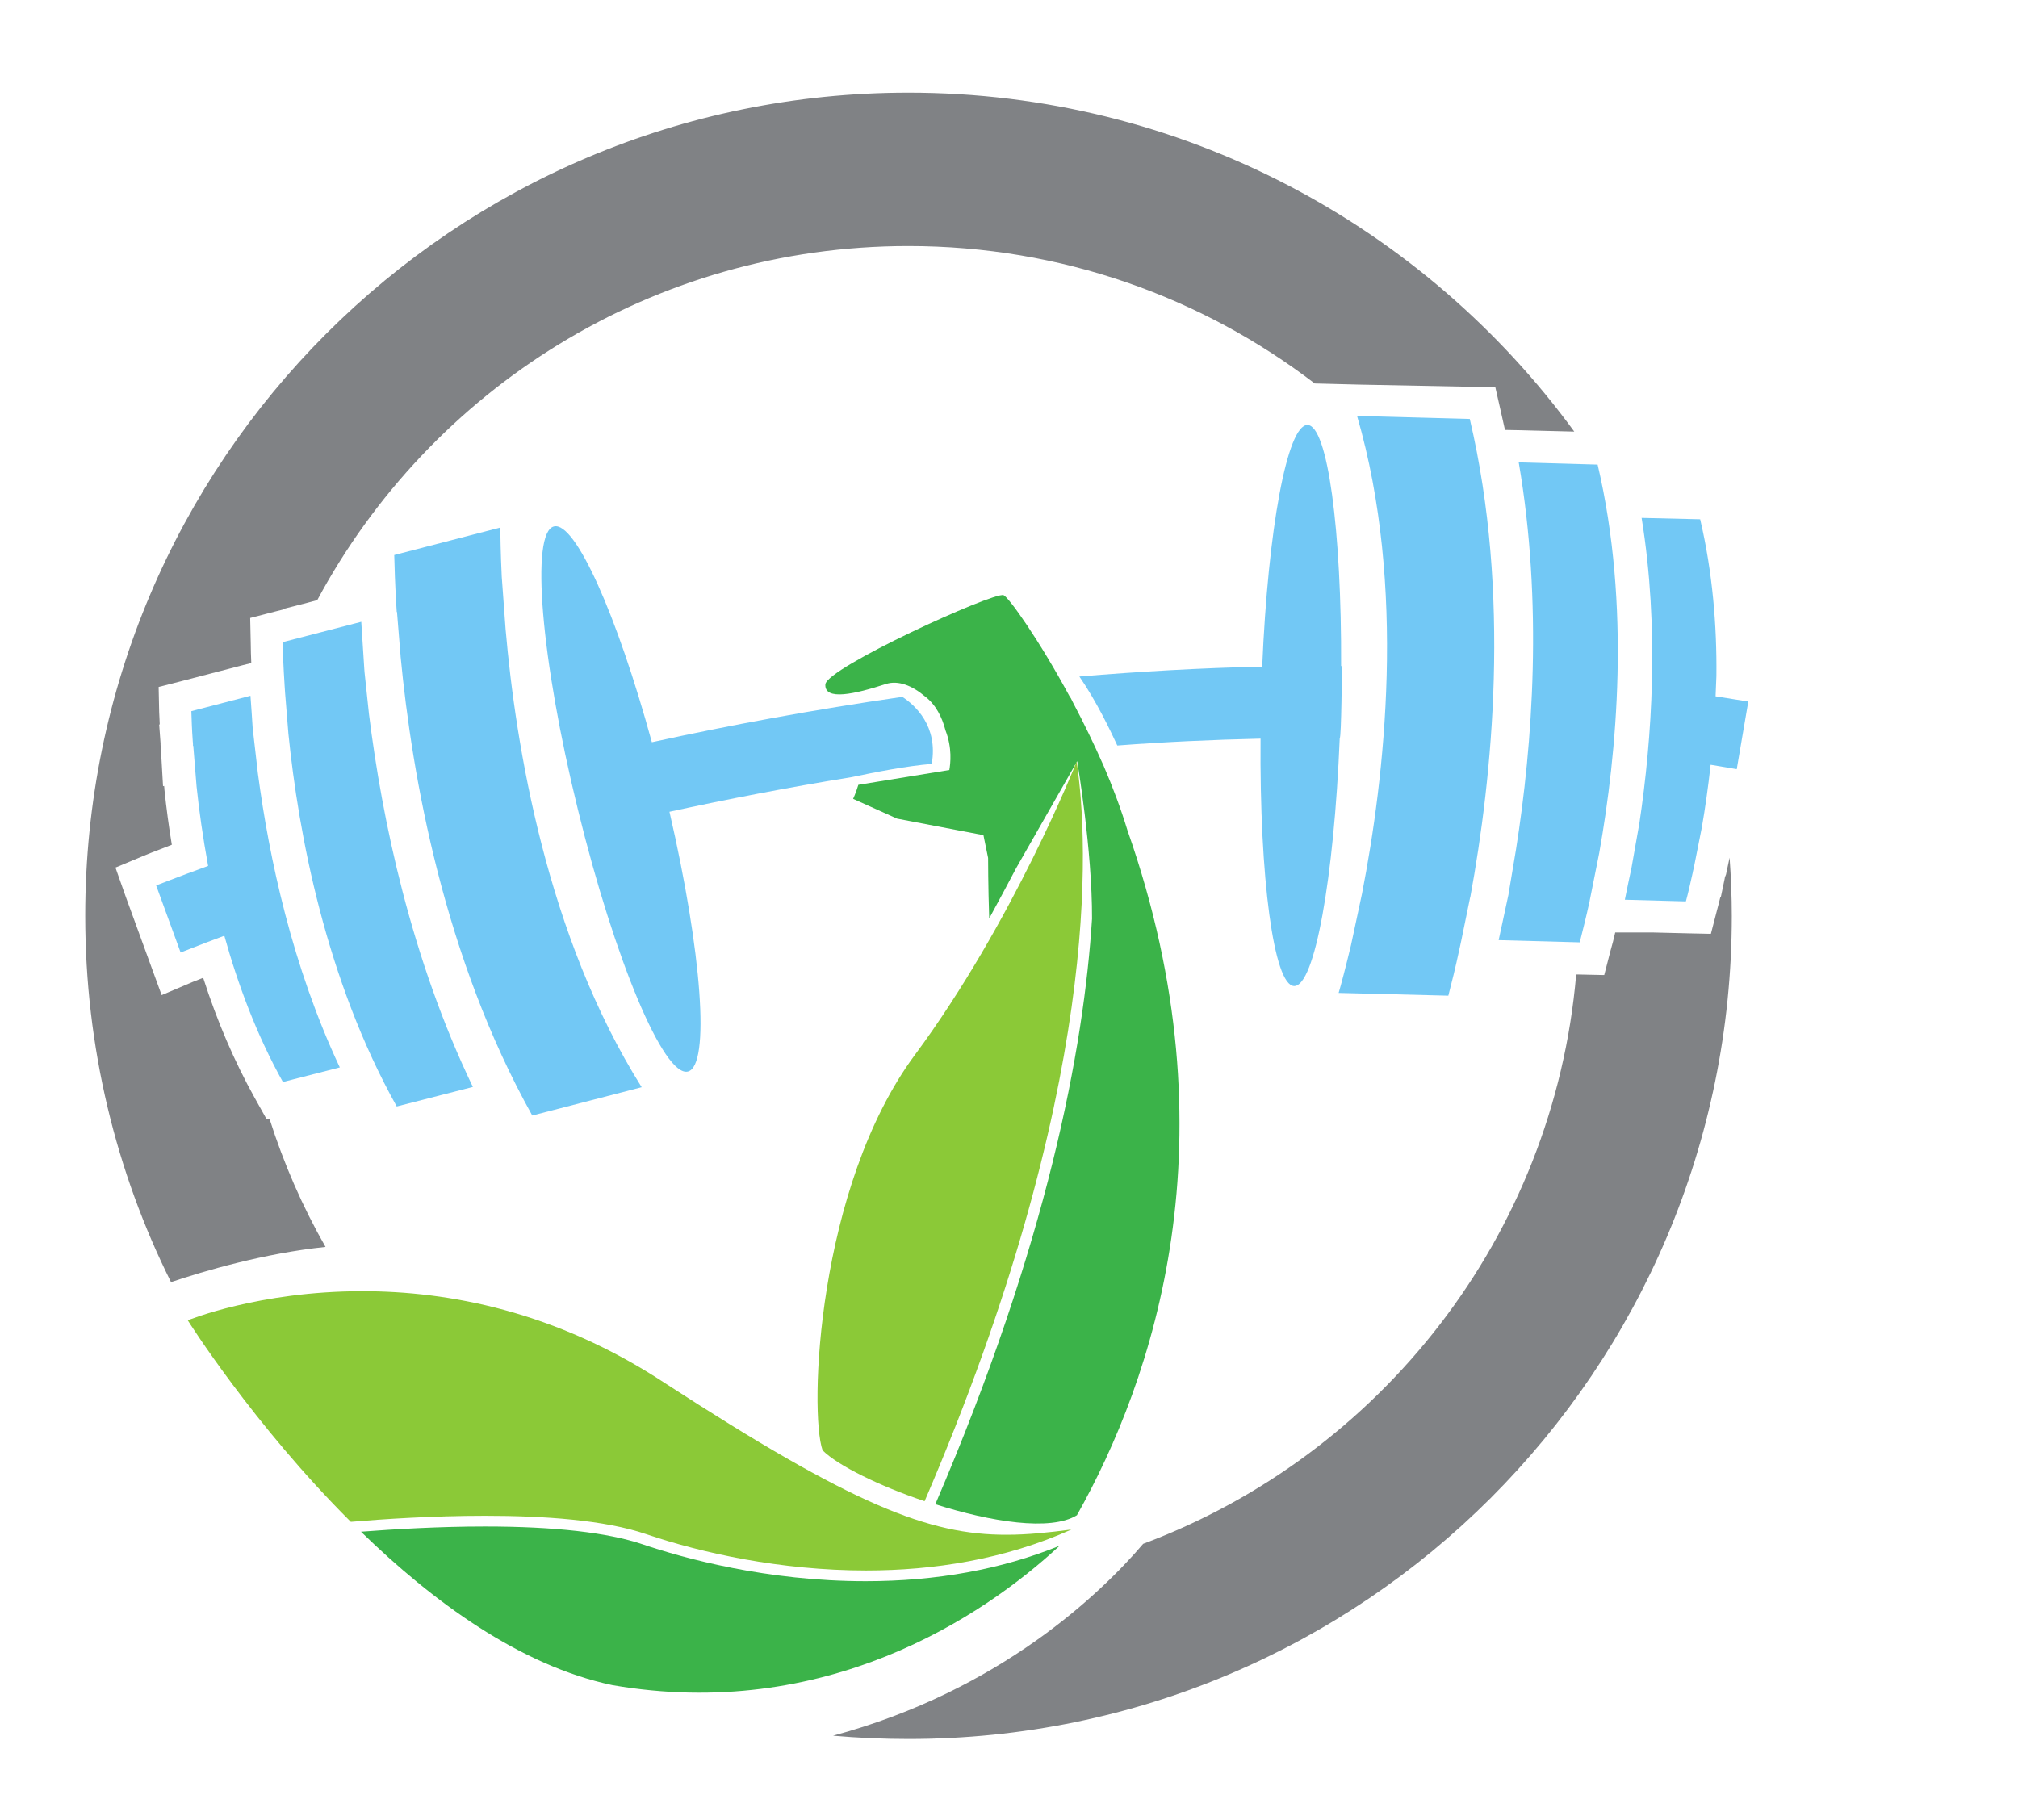
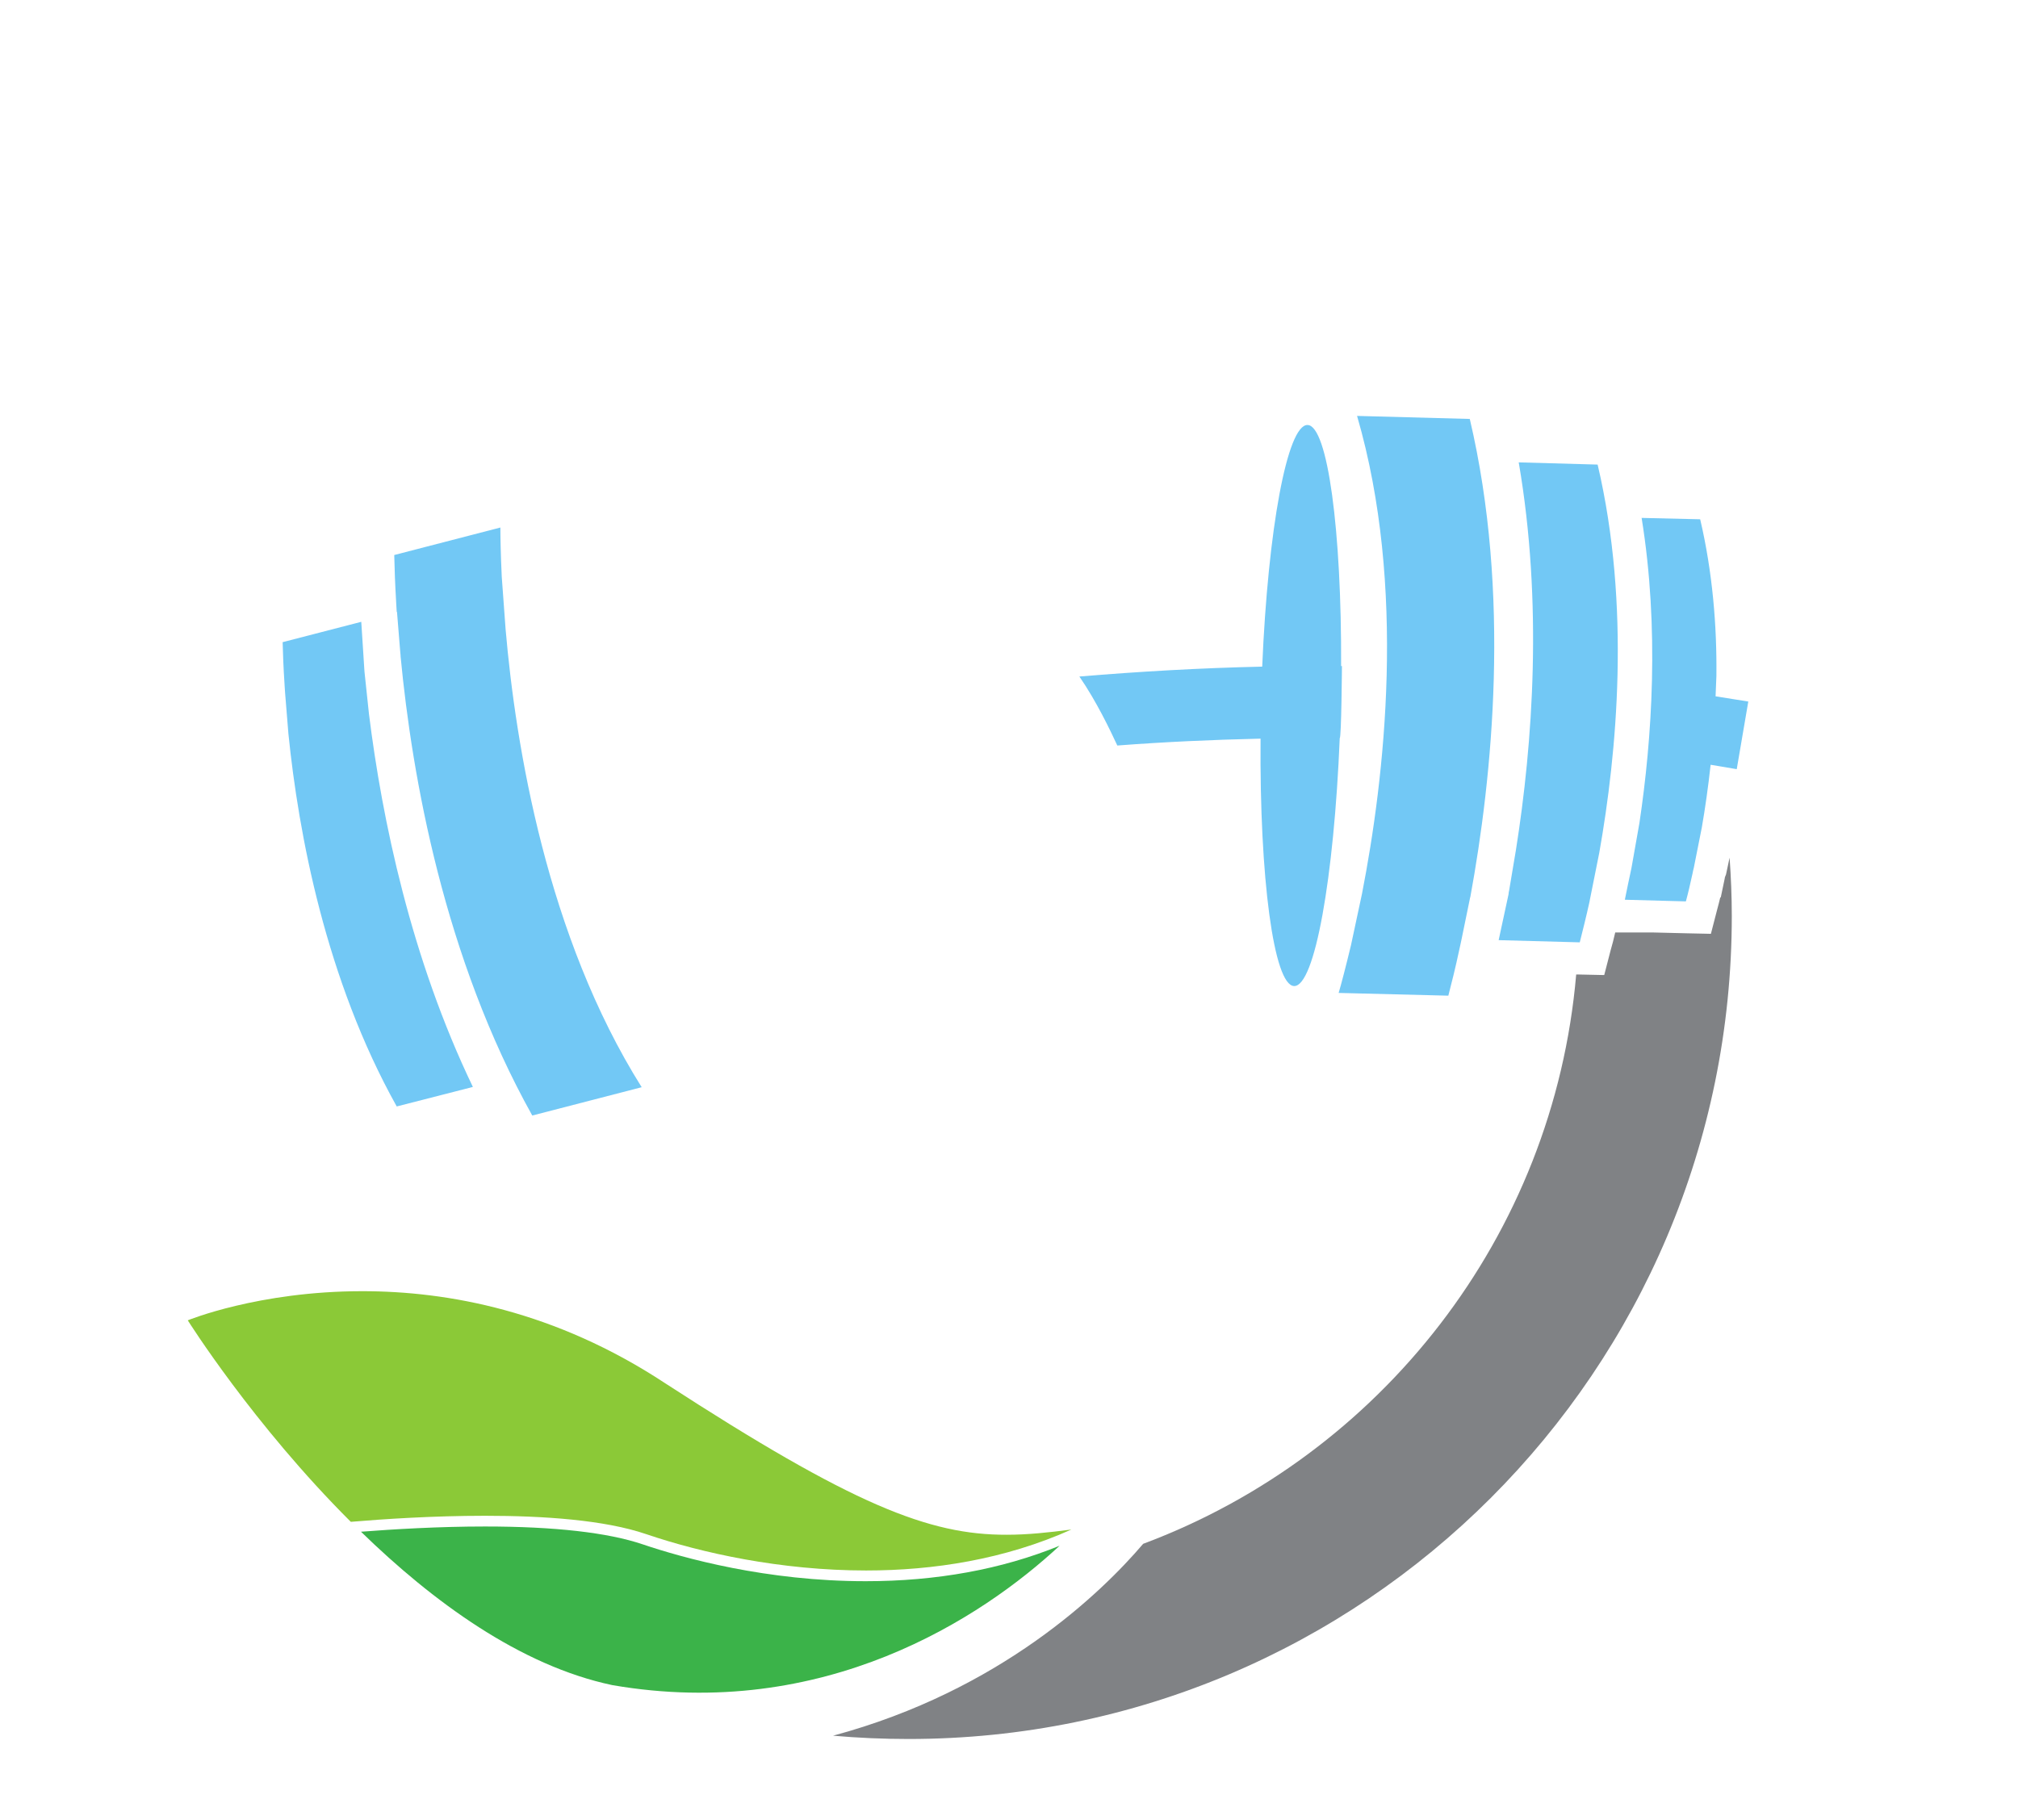
<svg xmlns="http://www.w3.org/2000/svg" id="Layer_1" x="0px" y="0px" viewBox="0 0 734 662.1" style="enable-background:new 0 0 734 662.1;" xml:space="preserve">
  <style type="text/css">	.st0{fill:#8BC937;}	.st1{fill:#3BB349;}	.st2{fill:#72C8F5;}	.st3{fill:#808285;}</style>
  <path class="st0" d="M241.8,503.1c-39.8-26.2-78.9-33.4-110-33.4c-37.8,0-63.5,10.6-63.5,10.6s23.7,37.8,59.3,73.3 c11.8-1,29.9-2.2,48.8-2.2c21.3,0,43.5,1.5,58.7,6.7c20,6.8,48.8,13.2,79.9,13.2c24.5,0,50.4-4,74.7-14.9 c-8.4,1.1-15.9,1.9-23.5,1.9C337.9,558.4,310.2,547.5,241.8,503.1z" />
  <path class="st1" d="M314.9,575.2c-36.1,0-66.3-8.4-81.1-13.4c-12.7-4.3-32.1-6.5-57.4-6.5c-17,0-33.4,1-45.1,1.9 c26,25.3,57.8,48.7,91.4,55.8c77,13.3,134.4-24.4,162.7-50.7C364.3,570.9,340.6,575.2,314.9,575.2L314.9,575.2z" />
-   <path class="st1" d="M410.1,302.1c-2.4-7.9-5.4-15.9-8.8-23.8l0,0l-0.1-0.2c-3.4-7.7-7.1-15.3-10.8-22.3l-1-2c0,0,0,0-0.1,0 c-11.3-21-22.5-36.7-24.3-37.3c-3.7-1.2-64.5,26.5-64.8,32.5c-0.3,6,10.7,3.5,22.1-0.2c4.4-1.4,9.5,0.6,14.1,4.5 c4,3,6.3,7.7,7.5,12.4c2.5,6.4,1.8,12.1,1.4,14.4v0h0l0,0l-33.1,5.4c-0.9,3-1.9,5.1-1.9,5.1l16,7.2l31.4,6l1.7,8.3 c0,0,0,10.5,0.4,22c3.5-6.4,6.8-12.6,9.8-18.3l22.2-38.9c0,0,5.5,32.4,5.4,57.3c-3,47.2-16.2,118-57,213c20.2,6.4,41.9,9.9,51.5,4 C419.4,502,449.5,414.3,410.1,302.1L410.1,302.1z" />
-   <path class="st0" d="M391.6,277c-0.1,0.2-0.1,0.3-0.1,0.3s-23,58.2-58.7,106.4c-35.7,48.2-38.5,130.1-33.6,143.9 c5.5,5.5,20.5,12.9,37.1,18.5C400.7,396.3,396,306.7,391.6,277z" />
  <path class="st2" d="M488.1,242.3h-0.3c0.2-49.4-4.9-87.5-12.2-87.7c-7.4-0.2-14.4,38.1-16.5,87.9c-22.7,0.5-44.9,1.8-66.5,3.6 c6.2,9,11.2,19.5,13.8,25.1c17-1.3,34.4-2.1,52.1-2.5c-0.4,50.5,4.8,89.8,12.2,90c7.5,0.2,14.5-39.3,16.6-90.2 C487.9,268.5,488.1,242.3,488.1,242.3L488.1,242.3z" />
-   <path class="st2" d="M328.2,253.5c-32.6,4.7-63.2,10.4-91.1,16.5c-12.7-46.4-27.9-80.4-35.6-78.5c-8.6,2.1-4.8,48.2,8.7,103 c13.4,54.8,31.3,97.4,40,95.3c8.2-2,5.1-43.5-6.7-94.5c20.7-4.5,42.8-8.8,66.3-12.6c8-1.7,20.1-4.1,29.1-4.8 C341.3,264.1,332.8,256.5,328.2,253.5L328.2,253.5z" />
  <path class="st2" d="M182.5,209.8c-0.4-8.5-0.5-14.8-0.5-17.9l-38.6,10c0.1,4.7,0.3,10.6,0.7,17.3l0,0v0.1c0.1,1.1,0.1,2.2,0.2,3.3 l0.1,0l1.2,14.8h0c0,0.3,0.1,0.7,0.1,1l0,0.3h0c4.2,44.1,15.9,109.8,47.9,167.1l39.8-10.3c-34.5-54.9-45.8-124-49.5-166.6 L182.5,209.8L182.5,209.8z" />
  <path class="st2" d="M132.6,244.6L132.6,244.6c0-0.4-0.1-0.9-0.1-1.3c-0.2-3.8-0.7-10.4-1.1-17.1l-28.6,7.4 c0.1,4.1,0.3,9.4,0.7,15.4l0,0v0.1c0.1,1,0.1,2,0.2,3l0,0l1.2,14.8c3.7,36.5,13.6,89.4,39.4,135.6l27.7-7.1 c-22.5-46.8-33-97.1-37.8-135.7L132.6,244.6L132.6,244.6z" />
-   <path class="st2" d="M91.9,264.8c-0.2-3.4-0.5-7.5-0.8-11.7l-21.5,5.6c0.1,2.9,0.2,6.6,0.5,10.7h0v0.1c0.1,0.6,0.1,1.2,0.1,1.8 l0.1,0l1.2,14.8c0.9,8.7,2.3,18.5,4.2,28.9c-11.9,4.3-18.5,7-18.9,7.1l8.9,24.4c0.4-0.1,5.9-2.4,15.9-6.1 c4.9,17.6,11.7,36,21.3,53.2l20.7-5.3c-17.3-36.8-25.7-76.1-29.8-107L91.9,264.8L91.9,264.8z" />
  <path class="st3" d="M627.4,319.1l-0.1,0.6v0l-1.4,6.7l-0.2,0.1c-0.4,1.5-0.7,3-1.1,4.3l-2.3,8.9l-9.2-0.2l-12.2-0.3l-6.7,0h-6.7 c-0.5,2.3-1.1,4.5-1.7,6.6l-2.3,8.9l-9.2-0.2l-1,0c-8.2,95.3-71.3,174.9-157.5,207.1c-15,17.6-51.8,53.4-112.8,69.8 c9,0.8,18.2,1.2,27.5,1.2c165.4,0,299.4-134,299.4-299.4c0-7.1-0.3-14.2-0.8-21.2l-1.3,6.1L627.4,319.1L627.4,319.1z" />
-   <path class="st3" d="M534.9,140.7l9,0.2l2,8.8c0.5,2.2,1,4.5,1.5,6.7l5.3,0.1l19.9,0.5C518.1,82.3,429.9,33.7,330.4,33.7 C165,33.7,31,167.7,31,333.1c0,47.9,11.2,93.2,31.2,133.3c11.9-4,33.9-10.5,56.2-12.8c-8.4-14.7-15.2-30.3-20.4-46.7l-1,0.3 l-4.4-7.9c-7.3-13.1-13.6-27.7-18.7-43.6c-2.5,1-3.8,1.5-3.8,1.5L58.8,362l-4.2-11.5l-8.9-24.4L42,315.6l10.3-4.3 c0,0,3.6-1.5,10.2-4c-1.1-6.6-2-13.4-2.7-20.1v-0.1l0-0.1l-0.1-1.1l-0.4,0.1L58.5,272l-0.1-1l0-0.6l0,0l-0.5-6.8l0.2-0.1 c-0.1-1.6-0.1-3.1-0.2-4.4l-0.2-9.2l9-2.3l21.5-5.6l3.2-0.8c-0.1-2.5-0.2-4.9-0.2-7.2l-0.2-9.2l8.9-2.3l3.2-0.8l0-0.2l8.6-2.2l3.7-1 c41.1-76.6,121.9-128.8,215-128.8c55.6,0,106.8,18.6,147.8,50l15.7,0.4L534.9,140.7L534.9,140.7z" />
  <path class="st2" d="M534.6,152.4l-41-1.1c18.1,62.2,10,131.8,1.8,173.8l-4,18.7c-2,8.3-3.6,14.4-4.5,17.4l39.9,1 c1.2-4.6,2.6-10.2,4-16.8v0c0.2-1,0.5-2.1,0.7-3.2h0l3-14.6h0c0.1-0.3,0.1-0.7,0.2-1l0.1-0.3l0,0 C542.8,282.7,549.6,216.2,534.6,152.4L534.6,152.4z" />
  <path class="st2" d="M552.4,168.2c8.8,51.2,5.1,102.4-1,140.9l-2.5,14.9l0,0c-0.1,0.4-0.2,0.9-0.2,1.3c-0.8,3.7-2.2,10.2-3.6,16.7 l29.5,0.8c1-4,2.3-9.1,3.6-15l0,0l0-0.1c0.2-1,0.4-2,0.6-3h0l2.9-14.5c6.4-36.1,11.5-89.7-0.6-141.2L552.4,168.2L552.4,168.2z" />
  <path class="st2" d="M635.9,255.2l-11.9-1.9c0.1-2.4,0.2-4.8,0.3-7.4c0.2-18.3-1.4-37.8-5.9-57l-21.3-0.5c6.5,40.2,3.8,80.2-0.8,111 l-2.9,16.4c-0.7,3.3-1.6,7.4-2.4,11.5l22.2,0.6c0.8-2.9,1.6-6.4,2.5-10.5l0,0l0-0.1c0.1-0.6,0.3-1.1,0.4-1.7h0l2.9-14.6 c1.2-6.9,2.3-14.6,3.2-22.8l9.5,1.6L635.9,255.2L635.9,255.2z" />
</svg>